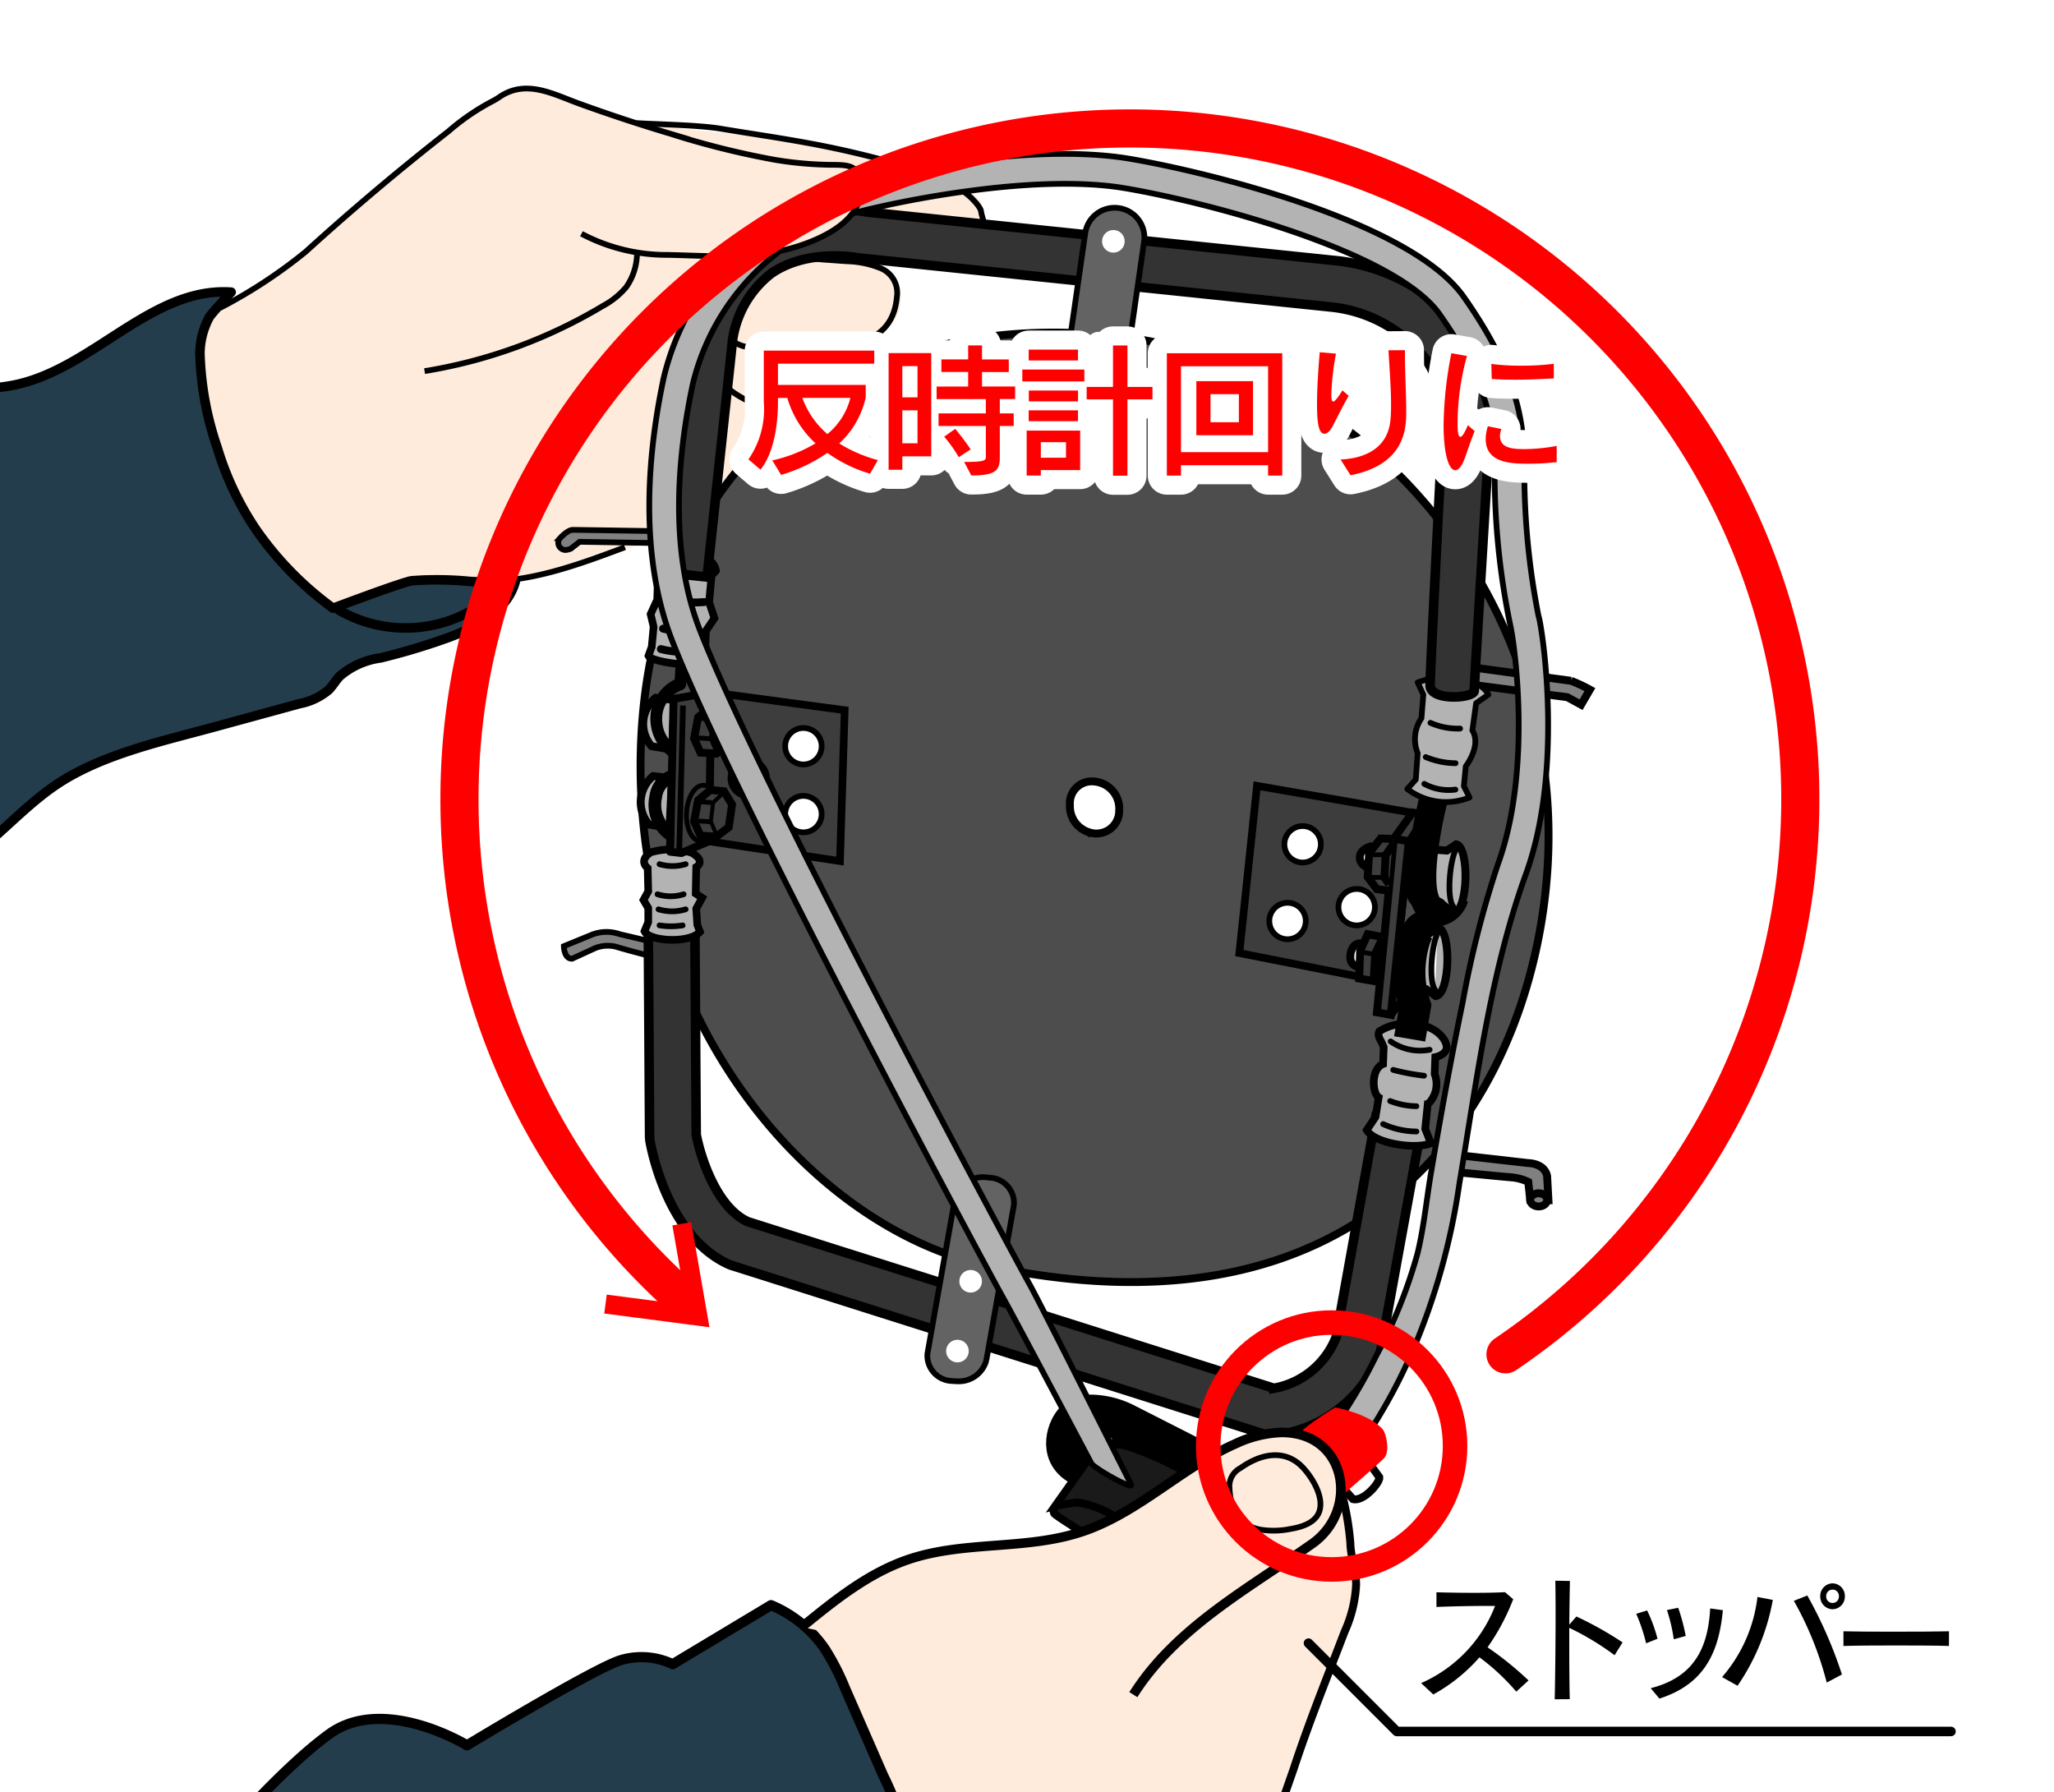
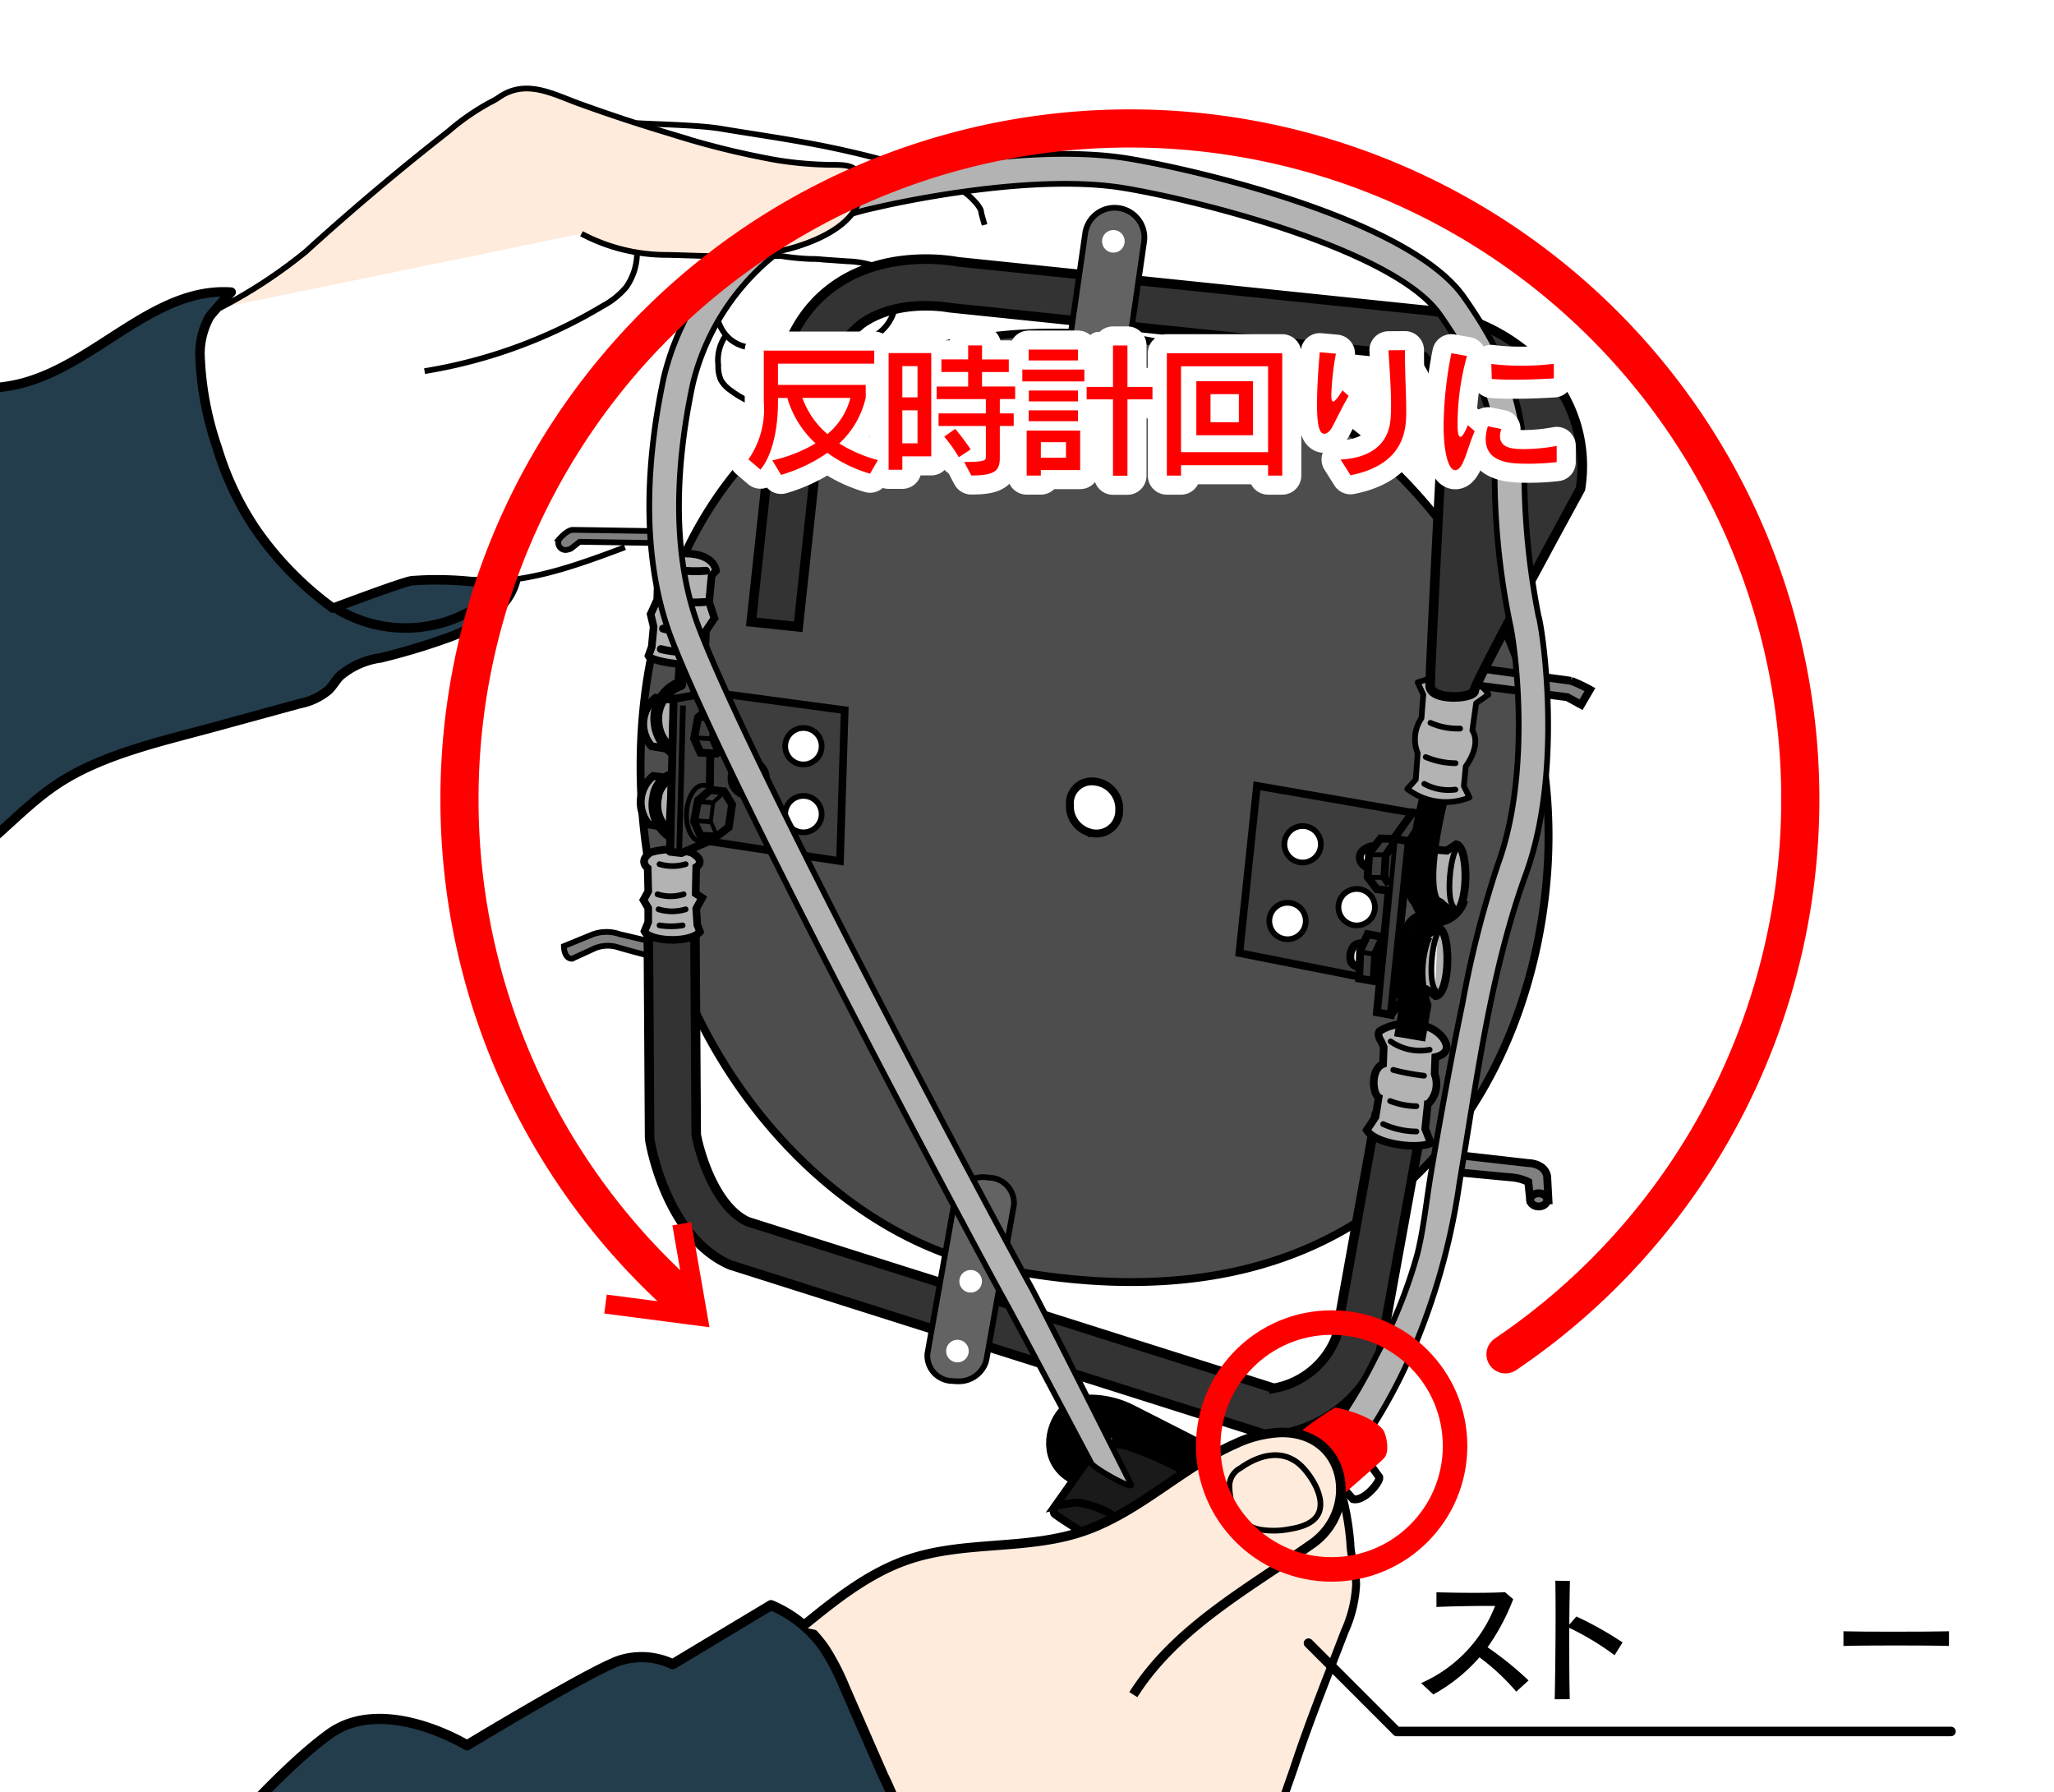
<svg xmlns="http://www.w3.org/2000/svg" width="158.583" height="138.376" viewBox="0 0 158.583 138.376">
  <defs>
    <clipPath id="clip-path">
      <rect id="長方形_207" data-name="長方形 207" width="158.583" height="138.376" transform="translate(-1173.866 403.083)" fill="none" />
    </clipPath>
  </defs>
  <g id="グループ_604" data-name="グループ 604" transform="translate(1173.866 -403.083)">
    <g id="グループ_603" data-name="グループ 603" clip-path="url(#clip-path)">
      <g id="グループ_602" data-name="グループ 602">
-         <path id="パス_3914" data-name="パス 3914" d="M-1157.607,427.1a56.048,56.048,0,0,0,5.579-3.1c1.7-1.085,11.778-9.764,11.778-9.764s4.339-4.184,6.818-4.339,8.834,2.79,8.834,2.79l12.4,1.239,7.594,1.7s6.044,1.4,6.509,3.255.155,3.719-.93,3.874-7.439.775-7.439.775a2.784,2.784,0,0,1,.465,5.269c2.48.929,3.874,2.014,4.029,3.409s-2.169,9.3-2.169,9.3l-8.679,3.41-8.368-.62-4.649,1.24s-7.129,2.324-8.833,2.479-7.129-.155-7.129-.155l-6.2,2.48-10.383-2.48-2.634-10.848v-8.213Z" fill="#feebdc" />
        <path id="パス_3915" data-name="パス 3915" d="M-1089.023,428.9c-22.125-1.739-35.387,13-35.387,33.348s13.511,35.753,26.941,38.591c31.018,6.553,42.178-14.579,43.1-31.019C-1053.2,449.14-1068.636,430.5-1089.023,428.9Zm-.774,38.435a2.1,2.1,0,0,1-1.463-2.1,1.688,1.688,0,0,1,1.922-1.812,2.1,2.1,0,0,1,1.882,2.223A1.757,1.757,0,0,1-1089.8,467.333Z" fill="#4d4d4d" stroke="#000" stroke-miterlimit="10" stroke-width="0.609" />
        <path id="パス_3916" data-name="パス 3916" d="M-1113.75,530.16c1.239-1.55,8.213-6.2,9.763-6.664s9.453-.775,11.158-1.24a42.22,42.22,0,0,0,5.734-2.479c.929-.465,7.9-4.8,9.453-5.424a8.5,8.5,0,0,1,5.579.155,3.588,3.588,0,0,1,1.55,3.719c-.31,1.55,0,.62,0,.62l.619,1.549s1.55,5.114.93,6.044-7.748,21.076-7.748,21.076l-30.22-.62Z" fill="#feebdc" />
        <path id="パス_3917" data-name="パス 3917" d="M-1066.251,479.019l-11.927-2.356,1.359-12.912,12.03,2.084Z" fill="#3d3d3d" stroke="#000" stroke-miterlimit="10" stroke-width="0.589" />
        <path id="パス_3918" data-name="パス 3918" d="M-1118.949,456.53l10.3,1.383-.364,11.65-10.121-1.529Z" fill="#3d3d3d" stroke="#000" stroke-miterlimit="10" stroke-width="0.589" />
        <path id="パス_3919" data-name="パス 3919" d="M-1123.245,456.955a2.607,2.607,0,0,0-.315,3.738l1.577.267.194-3.835Z" fill="#b3b3b3" stroke="#000" stroke-miterlimit="10" stroke-width="0.609" />
        <path id="パス_3920" data-name="パス 3920" d="M-1123.439,463a2.608,2.608,0,0,0-.316,3.738l1.578.267.194-3.835Z" fill="#b3b3b3" stroke="#000" stroke-miterlimit="10" stroke-width="0.609" />
        <path id="パス_3921" data-name="パス 3921" d="M-1121.925,461.572a.434.434,0,0,1-.241-.074,3.635,3.635,0,0,1-1.473-2.629,3.34,3.34,0,0,1,1.864-3.321l.071-1.2a.466.466,0,0,1,.484-.459.479.479,0,0,1,.425.522l-.089,1.505a.49.49,0,0,1-.3.43,2.361,2.361,0,0,0-1.546,2.478,2.481,2.481,0,0,0,.934,1.781C-1121.581,460.752-1121.773,461.572-1121.925,461.572Z" />
        <path id="パス_3922" data-name="パス 3922" d="M-1121.958,469.4h-.015c-.271-.008-.485.007-.477-.264l.028-1.237a3.3,3.3,0,0,1-1.3-3.379,2.407,2.407,0,0,1,1.915-2.07c.268-.035.393.941.124.975a1.458,1.458,0,0,0-1.075,1.288,2.31,2.31,0,0,0,1.076,2.495.491.491,0,0,1,.246.44l-.036,1.516C-1121.475,469.431-1121.694,469.4-1121.958,469.4Z" />
        <path id="パス_3923" data-name="パス 3923" d="M-1124.687,422.759a4.619,4.619,0,0,1-.833,2.492,6.154,6.154,0,0,1-1.81,1.456,38.9,38.9,0,0,1-13.756,5.028" fill="none" stroke="#000" stroke-miterlimit="10" stroke-width="0.442" />
        <path id="パス_3924" data-name="パス 3924" d="M-1105.885,423.787a2.055,2.055,0,0,1,1.265,2.22c-.42,4.745-5.928,3.733-9.2,3.944a7.847,7.847,0,0,1-2.6-.127c-2.035-.565-2.495-2.829-2.128-4.683a3.126,3.126,0,0,1,3.437-2.345c.518.081,1.068.026,1.592.058a18.942,18.942,0,0,0,2.273.221,6.719,6.719,0,0,1,.885.045l1.912.135A7.431,7.431,0,0,1-1105.885,423.787Z" fill="none" stroke="#000" stroke-miterlimit="10" stroke-width="0.442" />
        <path id="パス_3925" data-name="パス 3925" d="M-1117.785,428.912a3.33,3.33,0,0,0-.627,2.364,2.63,2.63,0,0,0,.195,1.129,2.354,2.354,0,0,0,.7.772,7.611,7.611,0,0,0,5.431,1.534c.3-.032.021-.108.3-.014" fill="none" stroke="#000" stroke-miterlimit="10" stroke-width="0.442" />
        <path id="パス_3926" data-name="パス 3926" d="M-1106.474,429.116a5.661,5.661,0,0,1,3.107,1.19" fill="none" stroke="#000" stroke-miterlimit="10" stroke-width="0.609" />
        <path id="パス_3927" data-name="パス 3927" d="M-1148.1,449.965c2.1-.672,4.416-1.936,6.608-2.193a26.621,26.621,0,0,1,4.347.186c3.966.19,7.811-1.229,11.527-2.627" fill="none" stroke="#000" stroke-miterlimit="10" stroke-width="0.442" />
        <path id="パス_3928" data-name="パス 3928" d="M-1124.7,412.588c1.689.1,4.808.151,6.474.429,2.185.365,4.379.68,6.559,1.076a73.032,73.032,0,0,1,8.69,2.12,9.156,9.156,0,0,1,2.42,1.083,1.788,1.788,0,0,0,.466.226,3.147,3.147,0,0,1,.793.479,4.57,4.57,0,0,1,.65.6,2.777,2.777,0,0,1,.492.665,1.6,1.6,0,0,1,.058.277c.073.3.166.6.248.9" fill="none" stroke="#000" stroke-miterlimit="10" stroke-width="0.442" />
        <path id="パス_3929" data-name="パス 3929" d="M-1090.88,512.741c-.582.51-1.383,2.549.364,3.495l5.765,3.144" fill="none" stroke="#000" stroke-miterlimit="10" stroke-width="3.043" />
        <path id="パス_3930" data-name="パス 3930" d="M-1090.3,512.3a6.048,6.048,0,0,1,3.2.582l6.469,3.289" fill="none" stroke="#000" stroke-miterlimit="10" stroke-width="3.043" />
        <path id="パス_3931" data-name="パス 3931" d="M-1123,444.091s-6.214-.1-6.65-.1c-.4,0-.969.634-.969.634a.537.537,0,0,0-.148.361.572.572,0,0,0,.585.559,1.489,1.489,0,0,0,.386-.1l.68-.534,6.164.1Z" fill="gray" stroke="#000" stroke-miterlimit="10" stroke-width="0.442" />
        <path id="パス_3932" data-name="パス 3932" d="M-1059.947,455.984l-.825-1.456,8.2,1.116a11.232,11.232,0,0,1,1.456.68l-.68,1.165-1.068-.583-7.087-.922" fill="gray" stroke="#000" stroke-miterlimit="10" stroke-width="0.609" />
        <path id="パス_3933" data-name="パス 3933" d="M-1123.73,475.741l-2.282-.534a3.088,3.088,0,0,0-2.184.048l-2.136.874s0,.971.631.971l1.8-.825a2.665,2.665,0,0,1,1.6-.1c.777.243,2.67.729,2.67.729Z" fill="gray" stroke="#000" stroke-miterlimit="10" stroke-width="0.442" />
        <path id="パス_3934" data-name="パス 3934" d="M-1054.316,495.74l-.1-1.845c-.194-1.019-1.456-1.019-1.456-1.019l-6.408-.728.631,1.407s4.029.389,4.612.437a3.73,3.73,0,0,1,1.165.34l.146,1.383Z" fill="gray" stroke="#000" stroke-miterlimit="10" stroke-width="0.609" />
        <path id="パス_3935" data-name="パス 3935" d="M-1070.31,518.239a21.537,21.537,0,0,1,.7,3.958c.025,1.095.426,2.116.446,3.192a9.859,9.859,0,0,1-.875,3.63c-1.35,3.521-2.766,7.028-3.939,10.6-.011.033-2.61,7.474-2.621,7.508" fill="none" stroke="#000" stroke-miterlimit="10" stroke-width="0.609" />
        <path id="パス_3936" data-name="パス 3936" d="M-1075.9,513.918l-41.575-13.172c-4.93-2.113-6.164-9.312-6.214-9.617l-.024-.281-.1-15.922,3.6-.021.1,15.769c.3,1.618,1.519,5.6,3.981,6.727l40.623,12.86a6.362,6.362,0,0,0,4.789-3.907l3.074-17.05,3.547.639-3.2,17.571a9.939,9.939,0,0,1-8.267,6.383Z" fill="#333" stroke="#000" stroke-miterlimit="10" stroke-width="0.736" />
        <path id="パス_3937" data-name="パス 3937" d="M-1099.991,509.72a2.828,2.828,0,0,1-.329-.019,1.963,1.963,0,0,1-1.944-2.1l2.136-12.025a2.262,2.262,0,0,1,2.6-1.574,1.963,1.963,0,0,1,1.944,2.1l-2.136,12.026A2.2,2.2,0,0,1-1099.991,509.72Z" fill="#636363" stroke="#000" stroke-miterlimit="10" stroke-width="0.442" />
        <circle id="楕円形_292" data-name="楕円形 292" cx="0.874" cy="0.874" r="0.874" transform="translate(-1100.819 506.516)" fill="#fff" />
        <circle id="楕円形_293" data-name="楕円形 293" cx="0.874" cy="0.874" r="0.874" transform="translate(-1099.799 501.128)" fill="#fff" />
        <circle id="楕円形_294" data-name="楕円形 294" cx="1.408" cy="1.408" r="1.408" transform="translate(-1074.703 466.857)" fill="#fff" stroke="#000" stroke-miterlimit="10" stroke-width="0.442" />
        <circle id="楕円形_295" data-name="楕円形 295" cx="1.408" cy="1.408" r="1.408" transform="translate(-1075.868 472.78)" fill="#fff" stroke="#000" stroke-miterlimit="10" stroke-width="0.442" />
        <circle id="楕円形_296" data-name="楕円形 296" cx="1.408" cy="1.408" r="1.408" transform="translate(-1070.529 471.712)" fill="#fff" stroke="#000" stroke-miterlimit="10" stroke-width="0.442" />
        <circle id="楕円形_297" data-name="楕円形 297" cx="1.408" cy="1.408" r="1.408" transform="translate(-1113.245 459.285)" fill="#fff" stroke="#000" stroke-miterlimit="10" stroke-width="0.442" />
        <circle id="楕円形_298" data-name="楕円形 298" cx="1.408" cy="1.408" r="1.408" transform="translate(-1117.469 461.761)" fill="#fff" stroke="#000" stroke-linecap="round" stroke-miterlimit="10" stroke-width="0.442" />
        <circle id="楕円形_299" data-name="楕円形 299" cx="1.408" cy="1.408" r="1.408" transform="translate(-1113.245 464.527)" fill="#fff" stroke="#000" stroke-miterlimit="10" stroke-width="0.442" />
        <path id="パス_3938" data-name="パス 3938" d="M-1064.813,465.814l1.08.17-1.371,2.124-1.383,13.325-1.068-.194,1.3-13.41Z" fill="#3d3d3d" stroke="#000" stroke-miterlimit="10" stroke-width="0.609" />
        <line id="線_348" data-name="線 348" x2="1.189" y2="0.206" transform="translate(-1066.257 467.828)" fill="none" stroke="#000" stroke-miterlimit="10" stroke-width="0.609" />
        <path id="パス_3939" data-name="パス 3939" d="M-1063,473.4a1.477,1.477,0,0,0,1.307-1.057" fill="none" stroke="#000" stroke-miterlimit="10" stroke-width="2.434" />
        <path id="パス_3940" data-name="パス 3940" d="M-1064.594,472.767l2.245.255.728.534c1.116-.145,1.213-5.048.194-5.291l-.728.486-2.148-.158C-1065.08,468.835-1065.42,472.33-1064.594,472.767Z" fill="#b3b3b3" stroke="#000" stroke-miterlimit="10" stroke-width="0.609" />
        <path id="パス_3941" data-name="パス 3941" d="M-1061.476,468.7c-.437.777-.728,3.689-.194,4.369" fill="none" stroke="#000" stroke-linecap="round" stroke-linejoin="round" stroke-width="0.442" />
        <path id="パス_3942" data-name="パス 3942" d="M-1063.2,464.819s-2.039,7.912.1,8.592" fill="none" stroke="#000" stroke-linecap="round" stroke-miterlimit="10" stroke-width="2.208" />
        <path id="パス_3943" data-name="パス 3943" d="M-1065.286,482.124a3.692,3.692,0,0,0-2.087.582c-.195.292.145.777.145.777l.194.437-.048,1.31c-.971.389-.825,2.282-.34,2.573l-.243,1.505-.679,1.019c.631,1.068,3.786,1.505,4.951,1.02l-.437-1.117.194-1.893a2.139,2.139,0,0,0,.534-2.33l.049-1.311s.776-.145.873-.679S-1062.956,482.027-1065.286,482.124Z" fill="#b3b3b3" stroke="#000" stroke-miterlimit="10" stroke-width="0.589" />
        <path id="パス_3944" data-name="パス 3944" d="M-1066.5,483.483a3.98,3.98,0,0,0,3.011.644" fill="none" stroke="#000" stroke-linecap="round" stroke-linejoin="round" stroke-width="0.442" />
        <path id="パス_3945" data-name="パス 3945" d="M-1066.536,488.085a5.8,5.8,0,0,0,2.026.4" fill="none" stroke="#000" stroke-linecap="round" stroke-linejoin="round" stroke-width="0.442" />
        <path id="パス_3946" data-name="パス 3946" d="M-1066.3,485.683a16.446,16.446,0,0,0,2.378.448" fill="none" stroke="#000" stroke-linecap="round" stroke-linejoin="round" stroke-width="0.442" />
        <path id="パス_3947" data-name="パス 3947" d="M-1067.078,489.867a6.358,6.358,0,0,0,2.567.571" fill="none" stroke="#000" stroke-linecap="round" stroke-linejoin="round" stroke-width="0.442" />
        <path id="パス_3948" data-name="パス 3948" d="M-1120.915,445.815c-1.529-.025-2.33.485-2.354.752l.218.558-.073,2.257-.509,1.117.23.971-.145,1.553-.255.7c.194.461,3.932,1.019,4.563.364l-.17-1.092.048-1.214.656-.971-.413-1.237.194-2.063.34-.365S-1118.679,445.85-1120.915,445.815Z" fill="#b3b3b3" stroke="#000" stroke-miterlimit="10" stroke-width="0.589" />
        <path id="パス_3949" data-name="パス 3949" d="M-1122.517,446.907a10.332,10.332,0,0,0,3.155.242" fill="none" stroke="#000" stroke-linecap="round" stroke-linejoin="round" stroke-width="0.609" />
        <path id="パス_3950" data-name="パス 3950" d="M-1122.65,449.322a10.331,10.331,0,0,0,3.155.242" fill="none" stroke="#000" stroke-linecap="round" stroke-linejoin="round" stroke-width="0.609" />
        <path id="パス_3951" data-name="パス 3951" d="M-1122.675,451.615a6.929,6.929,0,0,0,2.719.146" fill="none" stroke="#000" stroke-linecap="round" stroke-linejoin="round" stroke-width="0.609" />
        <path id="パス_3952" data-name="パス 3952" d="M-1122.844,453.193a6.945,6.945,0,0,0,2.718.146" fill="none" stroke="#000" stroke-linecap="round" stroke-linejoin="round" stroke-width="0.609" />
        <path id="パス_3953" data-name="パス 3953" d="M-1123.61,468.881c-.384.23-.832.728-.25,1.228l.042,1.79-.366.666.366.625v1.082l-.291.708c.374.791,3.5.958,4.288.042l-.208-.541-.083-1.25.458-.832-.5-.333.042-2.04s.791-.438-.333-1.1A5.441,5.441,0,0,0-1123.61,468.881Z" fill="#b3b3b3" stroke="#000" stroke-miterlimit="10" stroke-width="0.589" />
        <path id="パス_3954" data-name="パス 3954" d="M-1122.945,469.8a3.554,3.554,0,0,0,2.014,0" fill="none" stroke="#000" stroke-linecap="round" stroke-linejoin="round" stroke-width="0.442" />
        <path id="パス_3955" data-name="パス 3955" d="M-1123.1,472.123a3.343,3.343,0,0,0,2.014,0" fill="none" stroke="#000" stroke-linecap="round" stroke-linejoin="round" stroke-width="0.442" />
        <path id="パス_3956" data-name="パス 3956" d="M-1123.023,473.285a3.6,3.6,0,0,0,2.092,0" fill="none" stroke="#000" stroke-linecap="round" stroke-linejoin="round" stroke-width="0.442" />
        <path id="パス_3957" data-name="パス 3957" d="M-1122.945,474.525a5.68,5.68,0,0,0,1.782,0" fill="none" stroke="#000" stroke-linecap="round" stroke-linejoin="round" stroke-width="0.442" />
        <path id="パス_3958" data-name="パス 3958" d="M-1088.04,514.416a5.9,5.9,0,0,1,1.493.255l4.587,2" fill="#fff" stroke="#000" stroke-miterlimit="10" stroke-width="0.609" />
        <path id="パス_3959" data-name="パス 3959" d="M-1090.37,521.333s-2.039-1.274-2.112-1.42-.182-.873,1.384-.91a6.831,6.831,0,0,1,3.313,1.165" fill="#1a1a1a" stroke="#000" stroke-miterlimit="10" stroke-width="0.609" />
        <path id="パス_3960" data-name="パス 3960" d="M-1092.409,519.367l2.834-4.007a2.863,2.863,0,0,1,2.79-.62,27.975,27.975,0,0,1,4.8,2.17l-5.8,3.258a7.6,7.6,0,0,0-2.875-1.089A11.988,11.988,0,0,0-1092.409,519.367Z" fill="#1a1a1a" stroke="#000" stroke-miterlimit="10" stroke-width="0.609" />
        <path id="パス_3961" data-name="パス 3961" d="M-1103.469,546.842a25.433,25.433,0,0,0-2.217-6.7l-2.942-6.728a18.832,18.832,0,0,0-1.51-2.961,9.446,9.446,0,0,0-4.2-3.447l-7.593,4.559a5.58,5.58,0,0,0-4.078-.291c-2.184.728-11.8,6.553-11.8,6.553s-6.408-3.932-10.631-.873-9.9,9.9-9.9,9.9Z" fill="#243d4d" stroke="#000" stroke-linecap="round" stroke-linejoin="round" stroke-width="0.785" />
        <path id="パス_3962" data-name="パス 3962" d="M-1066.451,481.4l1.6-2.112.655-6.517" fill="none" stroke="#000" stroke-miterlimit="10" stroke-width="0.609" />
        <path id="パス_3963" data-name="パス 3963" d="M-1068.694,475.929a.666.666,0,0,0-.691.261,1.267,1.267,0,0,0-.224.74.909.909,0,0,0,.067.42.768.768,0,0,0,.561.387" fill="#fff" stroke="#000" stroke-miterlimit="10" stroke-width="0.609" />
        <path id="パス_3964" data-name="パス 3964" d="M-1067.9,468.411a1.154,1.154,0,0,0-.5.17,1.072,1.072,0,0,0-.353.291.738.738,0,0,0-.068.7.878.878,0,0,0,.534.478" fill="#fff" stroke="#000" stroke-miterlimit="10" stroke-width="0.609" />
        <path id="パス_3965" data-name="パス 3965" d="M-1064.349,474.942a.59.59,0,0,1,.917-.17c.119.122.133.064.258.179" fill="none" stroke="#000" stroke-miterlimit="10" stroke-width="2.434" />
        <path id="パス_3966" data-name="パス 3966" d="M-1065.177,479.248l1.432.206.728.534c1.116-.146,1.213-5.049.194-5.291l-.728.485-1.335-.109C-1065.662,475.316-1066,478.811-1065.177,479.248Z" fill="#b3b3b3" stroke="#000" stroke-miterlimit="10" stroke-width="0.609" />
        <path id="パス_3967" data-name="パス 3967" d="M-1062.872,475.134c-.437.776-.728,3.689-.194,4.368" fill="#fff" stroke="#000" stroke-linecap="round" stroke-linejoin="round" stroke-width="0.442" />
        <path id="パス_3968" data-name="パス 3968" d="M-1065.031,483.289l.437-2.549a7.943,7.943,0,0,1-.383-3.505,8,8,0,0,1,.27-1.4,3.632,3.632,0,0,1,.358-.889" fill="none" stroke="#000" stroke-miterlimit="10" stroke-width="2.434" />
        <ellipse id="楕円形_300" data-name="楕円形 300" cx="2.166" cy="1.201" rx="2.166" ry="1.201" transform="translate(-1120.989 461.551) rotate(-86.543)" fill="#fff" stroke="#000" stroke-miterlimit="10" stroke-width="0.368" />
        <path id="パス_3969" data-name="パス 3969" d="M-1066.324,467.853l-.947-.036-.892,1.129-.109,1.839.71.947.874.109" fill="#3d3d3d" stroke="#000" stroke-miterlimit="10" stroke-width="0.609" />
        <path id="パス_3970" data-name="パス 3970" d="M-1066.287,468.253l-.6.856-.091,1.729.364.51" fill="none" stroke="#000" stroke-miterlimit="10" stroke-width="0.609" />
        <line id="線_349" data-name="線 349" x2="1.038" transform="translate(-1068.017 469.072)" fill="none" stroke="#000" stroke-miterlimit="10" stroke-width="0.368" />
        <line id="線_350" data-name="線 350" x2="1.038" transform="translate(-1068.126 470.82)" fill="none" stroke="#000" stroke-miterlimit="10" stroke-width="0.368" />
        <path id="パス_3971" data-name="パス 3971" d="M-1068.271,475.207l-.583,1.274-.073,2.148,1.116.194.121-2.124.607-1.274Z" fill="#3d3d3d" stroke="#000" stroke-miterlimit="10" stroke-width="0.609" />
        <line id="線_351" data-name="線 351" x2="1.068" y2="0.17" transform="translate(-1068.781 476.59)" fill="none" stroke="#000" stroke-miterlimit="10" stroke-width="0.368" />
        <path id="パス_3972" data-name="パス 3972" d="M-1121.862,457.04l2.913-.51-.182,11.5-2.124.91-.874-.1Z" fill="#3d3d3d" stroke="#000" stroke-linecap="round" stroke-linejoin="round" stroke-width="0.609" />
        <line id="線_352" data-name="線 352" y1="11.322" x2="0.291" transform="translate(-1121.425 457.55)" fill="none" stroke="#000" stroke-miterlimit="10" stroke-width="0.442" />
        <ellipse id="楕円形_301" data-name="楕円形 301" cx="2.166" cy="1.201" rx="2.166" ry="1.201" transform="translate(-1120.989 467.958) rotate(-86.543)" fill="#3d3d3d" stroke="#000" stroke-miterlimit="10" stroke-width="0.368" />
        <path id="パス_3973" data-name="パス 3973" d="M-1119.968,464.867l-.309,1.638.491,1.092,1.238.073.947-.728.255-1.747-.619-1.019-1.056-.109Z" fill="#3d3d3d" stroke="#000" stroke-miterlimit="10" stroke-width="0.609" />
        <path id="パス_3974" data-name="パス 3974" d="M-1118.021,464.3l-.783.746-.182,1.456.4.947" fill="none" stroke="#000" stroke-miterlimit="10" stroke-width="0.304" />
        <line id="線_353" data-name="線 353" x2="1.165" y2="0.073" transform="translate(-1120.187 466.451)" fill="none" stroke="#000" stroke-miterlimit="10" stroke-width="0.368" />
        <line id="線_354" data-name="線 354" x2="0.947" y2="0.073" transform="translate(-1119.859 464.976)" fill="none" stroke="#000" stroke-miterlimit="10" stroke-width="0.368" />
        <path id="パス_3975" data-name="パス 3975" d="M-1119.968,458.46l-.309,1.638.491,1.092,1.238.073.947-.728.255-1.748-.619-1.019-1.056-.109Z" fill="#3d3d3d" stroke="#000" stroke-miterlimit="10" stroke-width="0.609" />
        <path id="パス_3976" data-name="パス 3976" d="M-1118.021,457.9l-.783.746-.182,1.456.4.947" fill="none" stroke="#000" stroke-miterlimit="10" stroke-width="0.304" />
        <line id="線_355" data-name="線 355" x2="1.165" y2="0.073" transform="translate(-1120.187 460.043)" fill="none" stroke="#000" stroke-miterlimit="10" stroke-width="0.368" />
        <line id="線_356" data-name="線 356" x2="0.947" y2="0.073" transform="translate(-1119.859 458.569)" fill="none" stroke="#000" stroke-miterlimit="10" stroke-width="0.304" />
        <path id="パス_3977" data-name="パス 3977" d="M-1068.44,516.388c-.094.112-1.127,1.129-1.466,1.161" fill="none" stroke="#000" stroke-linecap="round" stroke-linejoin="round" stroke-width="0.609" />
        <path id="パス_3978" data-name="パス 3978" d="M-1244.611,499.785c2.68,3.13,38.4-14.757,41.595-17.355,7.991-6.495,19.475-7.288,27.519-13.717,2.131-1.7,3.976-3.773,6.274-5.245,3.438-2.2,7.971-3.186,11.909-4.263l6.556-1.792a4.908,4.908,0,0,0,2.259-1.063c.32-.32.545-.722.851-1.055a6.072,6.072,0,0,1,3.171-1.421,50.408,50.408,0,0,0,4.96-1.475c2.284-.809,4.769-2.062,5.43-4.393,0,0-2.909.019-3.477-.033a26.165,26.165,0,0,0-4.546-.051c-.981.206-6.044,2.118-6.044,2.118a25.444,25.444,0,0,1-5.963-6.094,23.131,23.131,0,0,1-2.974-6.292,24.484,24.484,0,0,1-1.34-7.293,6.036,6.036,0,0,1,.718-2.781c.133-.251,1.693-1.943,1.693-1.943-6.018-.41-10.5,5.682-16.37,7.086-2.864.685-5.883.2-8.8.619-2.97.424-5.716,1.759-8.521,2.823-5.228,1.984-54.889,15.6-60.48,15.691C-1250.19,451.856-1260.211,481.568-1244.611,499.785Z" fill="#243d4d" stroke="#000" stroke-linecap="round" stroke-linejoin="round" stroke-width="0.736" />
        <path id="パス_3979" data-name="パス 3979" d="M-1134.7,447.926a10.3,10.3,0,0,1-12.988,2.269" fill="none" stroke="#000" stroke-linecap="round" stroke-linejoin="round" stroke-width="0.736" />
        <path id="パス_3980" data-name="パス 3980" d="M-1068.61,465.426" fill="#fff" stroke="#000" stroke-miterlimit="10" stroke-width="0.609" />
        <path id="パス_3981" data-name="パス 3981" d="M-1063.029,455.329l-1.383.437.436.946-.145,1.821a2.871,2.871,0,0,0-.291,2.694l-.146,2.038-.655.728a4.891,4.891,0,0,0,4.805.656l-.437-.874.146-1.529s1.238-1.6.51-2.767l.291-2.111.946-.656S-1059.534,455.183-1063.029,455.329Z" fill="#b3b3b3" stroke="#000" stroke-linecap="round" stroke-linejoin="round" stroke-width="0.442" />
        <path id="パス_3982" data-name="パス 3982" d="M-1063.426,458.888a5.2,5.2,0,0,0,2.29.442" fill="none" stroke="#000" stroke-linecap="round" stroke-linejoin="round" stroke-width="0.442" />
        <path id="パス_3983" data-name="パス 3983" d="M-1063.788,461.53a6.071,6.071,0,0,0,2.3.475" fill="none" stroke="#000" stroke-linecap="round" stroke-linejoin="round" stroke-width="0.442" />
        <path id="パス_3984" data-name="パス 3984" d="M-1063.9,463.6a3.921,3.921,0,0,0,2.4.441" fill="none" stroke="#000" stroke-linecap="round" stroke-linejoin="round" stroke-width="0.442" />
-         <path id="パス_3985" data-name="パス 3985" d="M-1060.044,456.41c0,.587-3.406.822-3.406-.411s.949-19.455.949-19.455c.049-2.505-.141-4.218-1.419-5.9a10.7,10.7,0,0,0-7.038-3.844l-36.662-3.809c-.032-.007-3.909-.756-6.723,1.219a7.928,7.928,0,0,0-3.025,5.709l-1.908,17.713-3.625-.382,1.915-17.767c.516-3.732,2.05-6.485,4.565-8.235,3.856-2.683,8.647-1.951,9.447-1.8l36.45,3.778a14.448,14.448,0,0,1,9.519,5.257,11.127,11.127,0,0,1,2.124,8.5S-1060.044,455.823-1060.044,456.41Z" fill="#333" stroke="#000" stroke-miterlimit="10" stroke-width="0.74" />
+         <path id="パス_3985" data-name="パス 3985" d="M-1060.044,456.41c0,.587-3.406.822-3.406-.411s.949-19.455.949-19.455c.049-2.505-.141-4.218-1.419-5.9l-36.662-3.809c-.032-.007-3.909-.756-6.723,1.219a7.928,7.928,0,0,0-3.025,5.709l-1.908,17.713-3.625-.382,1.915-17.767c.516-3.732,2.05-6.485,4.565-8.235,3.856-2.683,8.647-1.951,9.447-1.8l36.45,3.778a14.448,14.448,0,0,1,9.519,5.257,11.127,11.127,0,0,1,2.124,8.5S-1060.044,455.823-1060.044,456.41Z" fill="#333" stroke="#000" stroke-miterlimit="10" stroke-width="0.74" />
        <path id="パス_3986" data-name="パス 3986" d="M-1089.943,438.57a2.3,2.3,0,0,1-.329-.024,2.293,2.293,0,0,1-1.944-2.6l2.136-14.854a2.291,2.291,0,0,1,2.6-1.944,2.294,2.294,0,0,1,1.944,2.6l-2.136,14.854A2.3,2.3,0,0,1-1089.943,438.57Z" fill="#636363" stroke="#000" stroke-miterlimit="10" stroke-width="0.442" />
        <circle id="楕円形_302" data-name="楕円形 302" cx="0.874" cy="0.874" r="0.874" transform="translate(-1090.916 435.305)" fill="#fff" />
        <circle id="楕円形_303" data-name="楕円形 303" cx="0.874" cy="0.874" r="0.874" transform="translate(-1089.945 428.704)" fill="#fff" />
        <circle id="楕円形_304" data-name="楕円形 304" cx="0.874" cy="0.874" r="0.874" transform="translate(-1088.78 420.84)" fill="#fff" />
        <path id="パス_3987" data-name="パス 3987" d="M-1089.606,516.054c-.056-.105-5.917-11.188-6.776-12.714-1.189-2.114-20.99-38.944-25.6-50.824-2.659-6.848-1.807-14.841-.625-20.34a20.618,20.618,0,0,1,15.479-15.224c.468-.115,12.284-2.994,20.482-1.612,5.772.974,21.659,4.788,25.795,10.665,4.014,5.7,4.772,9.6,4.674,13.7a58.021,58.021,0,0,0,1.095,10.936l.036.118c.331,1.323,1.865,11.9-1.006,19.795-2.756,7.581-3.805,15.989-5.141,23.91a51.464,51.464,0,0,1-3.632,12.97,41.777,41.777,0,0,1-2.849,5.447c-.76,1.187-1.716,2.675-3.071,3.25-.583.248-1.967-1.537-1.384-1.784a5.67,5.67,0,0,0,1.994-2.171,39.562,39.562,0,0,0,2.512-4.4,37.634,37.634,0,0,0,3.2-7.928c.493-2.028.692-4.153,1.041-6.215.742-4.381,1.531-8.756,2.434-13.107a77.582,77.582,0,0,1,2.742-10.752c2.649-7.285,1.272-17.026.946-18.416a57.784,57.784,0,0,1-1.209-11.7c.087-3.642-.6-7.131-4.257-12.322-3.393-4.822-17.837-8.633-24.3-9.723-7.726-1.3-19.465,1.555-19.583,1.584a18.27,18.27,0,0,0-13.754,13.473c-1.117,5.192-1.933,12.708.52,19.027,4.571,11.774,24.279,48.424,25.463,50.53.87,1.546,7.605,15.012,7.836,15.44C-1086.248,518.214-1089.4,516.44-1089.606,516.054Z" fill="#b3b3b3" stroke="#000" stroke-miterlimit="10" stroke-width="0.442" />
        <path id="パス_3988" data-name="パス 3988" d="M-1156.884,426.859a38.437,38.437,0,0,0,6.62-4.343q5.339-4.851,11.027-9.3a17.8,17.8,0,0,1,3.332-2.288,4.838,4.838,0,0,0,.623-.373c2.056-1.373,4.1-.208,6.119.524q3.5,1.269,7.068,2.333a64.045,64.045,0,0,0,8.09,2.015,28.168,28.168,0,0,0,4.27.38c1.214.009,2.253-.038,2.366,1.491.2,2.732-2.87,4.176-5.046,4.844-3.237.993-6.557.692-9.892.62a14.052,14.052,0,0,1-6.665-1.634" fill="#feebdc" stroke="#000" stroke-miterlimit="10" stroke-width="0.442" />
        <path id="パス_3989" data-name="パス 3989" d="M-1070.147,516.321c-.193.15-.429,1.256-.2,1.444l.939,1.056c.85.208,2.1-1.306,2.04-1.687l-.786-1.084s-.172-.382-1.1-.235" fill="#fff" stroke="#000" stroke-miterlimit="10" stroke-width="0.609" />
        <path id="パス_3990" data-name="パス 3990" d="M-1067.073,513.481c.2.255.572,1.679.046,2.2s-3.1,2.752-3.1,2.752-4.613-2.448-4.287-3.6,3.632-3.088,3.632-3.088S-1068.1,512.205-1067.073,513.481Z" fill="#ff0001" />
        <path id="パス_3991" data-name="パス 3991" d="M-1111.965,528.7c2.459-2.006,4.981-4.048,7.966-5.127,4.511-1.63,9.5-.725,14.007-2.356,4.2-1.518,7.423-4.857,11.481-6.654a9.082,9.082,0,0,1,3.551-.89c5.115-.049,6.079,6.019,2.389,8.6-4.965,3.48-10.558,6.513-13.792,11.641" fill="#feebdc" stroke="#000" stroke-miterlimit="10" stroke-width="0.736" />
        <path id="パス_3992" data-name="パス 3992" d="M-1078.4,520a2.832,2.832,0,0,0,1.88,1.18,6.473,6.473,0,0,0,2.271-.055c.854-.139,1.976-.464,2.257-1.4.326-1.084-.505-2.472-1.2-3.253-1.406-1.592-3.327-1.169-4.894-.054a1.575,1.575,0,0,0-.851,1.587A4.549,4.549,0,0,0-1078.4,520Z" fill="none" stroke="#000" stroke-miterlimit="10" stroke-width="0.442" />
        <circle id="楕円形_305" data-name="楕円形 305" cx="9.529" cy="9.529" r="9.529" transform="translate(-1080.583 505.189)" fill="none" stroke="#ff0001" stroke-miterlimit="10" stroke-width="1.893" />
        <path id="パス_3993" data-name="パス 3993" d="M-1121.325,503.174a51.63,51.63,0,0,1-17.066-38.412A51.76,51.76,0,0,1-1086.63,413a51.76,51.76,0,0,1,51.76,51.76,51.71,51.71,0,0,1-22.762,42.881" fill="none" stroke="#ff0001" stroke-linecap="round" stroke-miterlimit="10" stroke-width="2.944" />
        <path id="パス_3994" data-name="パス 3994" d="M-1127.117,503.76l7.129.93-1.24-7.129" fill="none" stroke="#ff0001" stroke-miterlimit="10" stroke-width="1.472" />
        <g id="グループ_598" data-name="グループ 598">
          <g id="グループ_596" data-name="グループ 596">
            <path id="パス_3995" data-name="パス 3995" d="M-1106.691,439.653a10.776,10.776,0,0,1-3.294-1.608,12.393,12.393,0,0,1-3.573,1.7l-.68-1.117a11.349,11.349,0,0,0,3.339-1.317,7.615,7.615,0,0,1-2.179-3.507h-.724v.3c0,2.68-.66,4.41-1.352,5.237l-.927-.793a6.812,6.812,0,0,0,1.185-4.444v-3.952h8.528v1.005h-7.434v1.64h6.776v.984a6.878,6.878,0,0,1-2.043,3.538,10.967,10.967,0,0,0,2.982,1.285Zm-5.225-5.851a6.6,6.6,0,0,0,1.931,2.792,5.279,5.279,0,0,0,1.775-2.792Z" fill="none" stroke="#fff" stroke-linecap="round" stroke-linejoin="round" stroke-width="2.944" />
            <path id="パス_3996" data-name="パス 3996" d="M-1104.2,438.314v1.038h-1.059v-9.01h3.293v7.972Zm1.173-6.967h-1.173v2.411h1.173Zm0,3.416h-1.173v2.546h1.173Zm3.6,3.985c1.452,0,1.675-.089,1.675-.368v-2.411h-3.651V435h3.651v-1.105h-3.8v-.971h2.434V431.8h-2.066v-.97h2.066V429.75h1.071v1.084h2.066v.97h-2.066v1.117h2.558v.971h-1.185V435h1.073v.972h-1.073v2.444c0,1.005-.356,1.375-2.2,1.375Zm-.413-.368a11.171,11.171,0,0,0-1.127-1.586l.848-.6a17.164,17.164,0,0,1,1.195,1.586Z" fill="none" stroke="#fff" stroke-linecap="round" stroke-linejoin="round" stroke-width="2.944" />
            <path id="パス_3997" data-name="パス 3997" d="M-1094.935,432.53v-.916h4.789v.916Zm1.429,6.844v.424h-1.094v-3.472h4.13v3.048Zm-.939-8.463v-.837h3.807v.837Zm0,4.69v-.838h3.807v.838Zm.012-1.53v-.838h3.8v.838Zm2.869,3.149h-1.942v1.2h1.942Zm3.629,2.589v-5.894h-2.033v-.961h2.033v-3.2h1.116v3.2h1.932v.961h-1.932v5.894Z" fill="none" stroke="#fff" stroke-linecap="round" stroke-linejoin="round" stroke-width="2.944" />
            <path id="パス_3998" data-name="パス 3998" d="M-1075.961,439.8v-.8h-6.722v.8h-1.094v-9.445h8.91V439.8Zm0-8.44h-6.722v6.631h6.722Zm-5.539,5.326v-4.177h4.377v4.177Zm3.283-3.172h-2.188v2.167h2.188Z" fill="none" stroke="#fff" stroke-linecap="round" stroke-linejoin="round" stroke-width="2.944" />
            <path id="パス_3999" data-name="パス 3999" d="M-1069.738,433.647c-.447.759-.871,1.641-1.262,2.388-.167.314-.4.536-.614.536-.447,0-.569-.871-.569-2.265,0-1.319.112-2.959.213-4.032l1.249.112a20.566,20.566,0,0,0-.357,3.138v.067c0,.345.045.49.146.49.133,0,.368-.312.714-.859Zm-.625,4.911c1.965-.089,3.662-.925,3.852-3.081.033-.356.044-.736.044-1.15,0-1.239-.112-2.7-.2-4.2l1.272-.01v.2c0,1.642.1,3.282.1,4.488,0,1.263-.01,4.121-4.3,4.969Z" fill="none" stroke="#fff" stroke-linecap="round" stroke-linejoin="round" stroke-width="2.944" />
            <path id="パス_4000" data-name="パス 4000" d="M-1060.009,436.37c-.435,1.005-.67,2.01-.982,2.568-.168.3-.346.447-.514.447-.547,0-.905-1.417-.905-3.449a29.787,29.787,0,0,1,.6-5.583l1.205.212a19.582,19.582,0,0,0-.725,5.181c0,.759.055,1.06.223,1.06.112,0,.291-.223.57-.9Zm6.331,2.39a18.644,18.644,0,0,1-2.121.123c-1.3,0-3.361,0-3.361-1.909a3.291,3.291,0,0,1,.168-.983l1.049.212a1.384,1.384,0,0,0-.112.537c0,.9.86,1.015,1.865,1.015a14,14,0,0,0,2.512-.246Zm-.223-6.464c-.984.056-2,.1-2.97.1-.626,0-1.24-.011-1.821-.056l-.033-1.161a16.843,16.843,0,0,0,2.3.135,19.266,19.266,0,0,0,2.523-.145Z" fill="none" stroke="#fff" stroke-linecap="round" stroke-linejoin="round" stroke-width="2.944" />
          </g>
          <g id="グループ_597" data-name="グループ 597">
            <path id="パス_4001" data-name="パス 4001" d="M-1106.691,439.653a10.776,10.776,0,0,1-3.294-1.608,12.393,12.393,0,0,1-3.573,1.7l-.68-1.117a11.349,11.349,0,0,0,3.339-1.317,7.615,7.615,0,0,1-2.179-3.507h-.724v.3c0,2.68-.66,4.41-1.352,5.237l-.927-.793a6.812,6.812,0,0,0,1.185-4.444v-3.952h8.528v1.005h-7.434v1.64h6.776v.984a6.878,6.878,0,0,1-2.043,3.538,10.967,10.967,0,0,0,2.982,1.285Zm-5.225-5.851a6.6,6.6,0,0,0,1.931,2.792,5.279,5.279,0,0,0,1.775-2.792Z" fill="#ff0001" />
            <path id="パス_4002" data-name="パス 4002" d="M-1104.2,438.314v1.038h-1.059v-9.01h3.293v7.972Zm1.173-6.967h-1.173v2.411h1.173Zm0,3.416h-1.173v2.546h1.173Zm3.6,3.985c1.452,0,1.675-.089,1.675-.368v-2.411h-3.651V435h3.651v-1.105h-3.8v-.971h2.434V431.8h-2.066v-.97h2.066V429.75h1.071v1.084h2.066v.97h-2.066v1.117h2.558v.971h-1.185V435h1.073v.972h-1.073v2.444c0,1.005-.356,1.375-2.2,1.375Zm-.413-.368a11.171,11.171,0,0,0-1.127-1.586l.848-.6a17.164,17.164,0,0,1,1.195,1.586Z" fill="#ff0001" />
            <path id="パス_4003" data-name="パス 4003" d="M-1094.935,432.53v-.916h4.789v.916Zm1.429,6.844v.424h-1.094v-3.472h4.13v3.048Zm-.939-8.463v-.837h3.807v.837Zm0,4.69v-.838h3.807v.838Zm.012-1.53v-.838h3.8v.838Zm2.869,3.149h-1.942v1.2h1.942Zm3.629,2.589v-5.894h-2.033v-.961h2.033v-3.2h1.116v3.2h1.932v.961h-1.932v5.894Z" fill="#ff0001" />
            <path id="パス_4004" data-name="パス 4004" d="M-1075.961,439.8v-.8h-6.722v.8h-1.094v-9.445h8.91V439.8Zm0-8.44h-6.722v6.631h6.722Zm-5.539,5.326v-4.177h4.377v4.177Zm3.283-3.172h-2.188v2.167h2.188Z" fill="#ff0001" />
            <path id="パス_4005" data-name="パス 4005" d="M-1069.738,433.647c-.447.759-.871,1.641-1.262,2.388-.167.314-.4.536-.614.536-.447,0-.569-.871-.569-2.265,0-1.319.112-2.959.213-4.032l1.249.112a20.566,20.566,0,0,0-.357,3.138v.067c0,.345.045.49.146.49.133,0,.368-.312.714-.859Zm-.625,4.911c1.965-.089,3.662-.925,3.852-3.081.033-.356.044-.736.044-1.15,0-1.239-.112-2.7-.2-4.2l1.272-.01v.2c0,1.642.1,3.282.1,4.488,0,1.263-.01,4.121-4.3,4.969Z" fill="#ff0001" />
            <path id="パス_4006" data-name="パス 4006" d="M-1060.009,436.37c-.435,1.005-.67,2.01-.982,2.568-.168.3-.346.447-.514.447-.547,0-.905-1.417-.905-3.449a29.787,29.787,0,0,1,.6-5.583l1.205.212a19.582,19.582,0,0,0-.725,5.181c0,.759.055,1.06.223,1.06.112,0,.291-.223.57-.9Zm6.331,2.39a18.644,18.644,0,0,1-2.121.123c-1.3,0-3.361,0-3.361-1.909a3.291,3.291,0,0,1,.168-.983l1.049.212a1.384,1.384,0,0,0-.112.537c0,.9.86,1.015,1.865,1.015a14,14,0,0,0,2.512-.246Zm-.223-6.464c-.984.056-2,.1-2.97.1-.626,0-1.24-.011-1.821-.056l-.033-1.161a16.843,16.843,0,0,0,2.3.135,19.266,19.266,0,0,0,2.523-.145Z" fill="#ff0001" />
          </g>
        </g>
        <g id="グループ_601" data-name="グループ 601">
          <path id="パス_4007" data-name="パス 4007" d="M-1072.842,529.939l6.818,6.818h42.786" fill="none" stroke="#000" stroke-linecap="round" stroke-linejoin="round" stroke-width="0.736" />
          <g id="グループ_600" data-name="グループ 600">
            <g id="グループ_599" data-name="グループ 599">
              <path id="パス_4008" data-name="パス 4008" d="M-1056.8,533.684a16.905,16.905,0,0,0-2.841-2.65,13.194,13.194,0,0,1-3.564,2.867l-.941-.877a10.757,10.757,0,0,0,5.71-5.96h-.5c-1.215,0-2.851.031-4.026.082v-1.134c.755.022,1.812.042,2.85.042.882,0,1.764-.01,2.439-.052l.637.546a17.035,17.035,0,0,1-1.979,3.712,25.665,25.665,0,0,1,3.164,2.558Z" />
              <path id="パス_4009" data-name="パス 4009" d="M-1053.832,534.272c.04-1.691.069-4.444.069-6.7,0-.939-.01-1.794-.02-2.454l1.127.021c-.02.856-.039,2.062-.049,3.372l.548-.63a27.153,27.153,0,0,1,3.565,2l-.616.99a21.08,21.08,0,0,0-3.5-2.114v1.392c0,1.515.01,3.032.039,4.115Z" />
-               <path id="パス_4010" data-name="パス 4010" d="M-1046.774,529.951a13.794,13.794,0,0,0-.764-2.278l.843-.258a11.829,11.829,0,0,1,.8,2.185Zm.353,3.465c3.438-.867,4.427-3.217,4.594-6.156l.979.134c-.314,3.321-1.469,5.723-4.9,6.826Zm1.783-3.774a12.77,12.77,0,0,0-.529-2.258l.871-.176a15.18,15.18,0,0,1,.578,2.175Z" />
-               <path id="パス_4011" data-name="パス 4011" d="M-1040.91,532.559a11.474,11.474,0,0,0,2.732-6.186l1.186.227a17.05,17.05,0,0,1-2.723,6.629Zm8.08.423a25.849,25.849,0,0,0-2.538-6.31l1.04-.413a34.06,34.06,0,0,1,2.673,6.1Zm.45-5.66a.97.97,0,0,1-.95-1,.97.97,0,0,1,.95-1,.97.97,0,0,1,.95,1A.97.97,0,0,1-1032.38,527.322Zm0-1.516a.487.487,0,0,0-.489.515.485.485,0,0,0,.489.516.487.487,0,0,0,.49-.516A.485.485,0,0,0-1032.38,525.806Z" />
              <path id="パス_4012" data-name="パス 4012" d="M-1023.393,530.157c-.862-.03-2.448-.04-4.046-.04s-3.2.01-4.1.04v-1.134c.695.021,2.223.031,3.8.031,1.812,0,3.663-.01,4.349-.031Z" />
            </g>
          </g>
        </g>
        <ellipse id="楕円形_306" data-name="楕円形 306" cx="0.655" cy="0.51" rx="0.655" ry="0.51" transform="translate(-1055.724 495.206)" fill="gray" stroke="#000" stroke-miterlimit="10" stroke-width="0.609" />
      </g>
    </g>
  </g>
</svg>